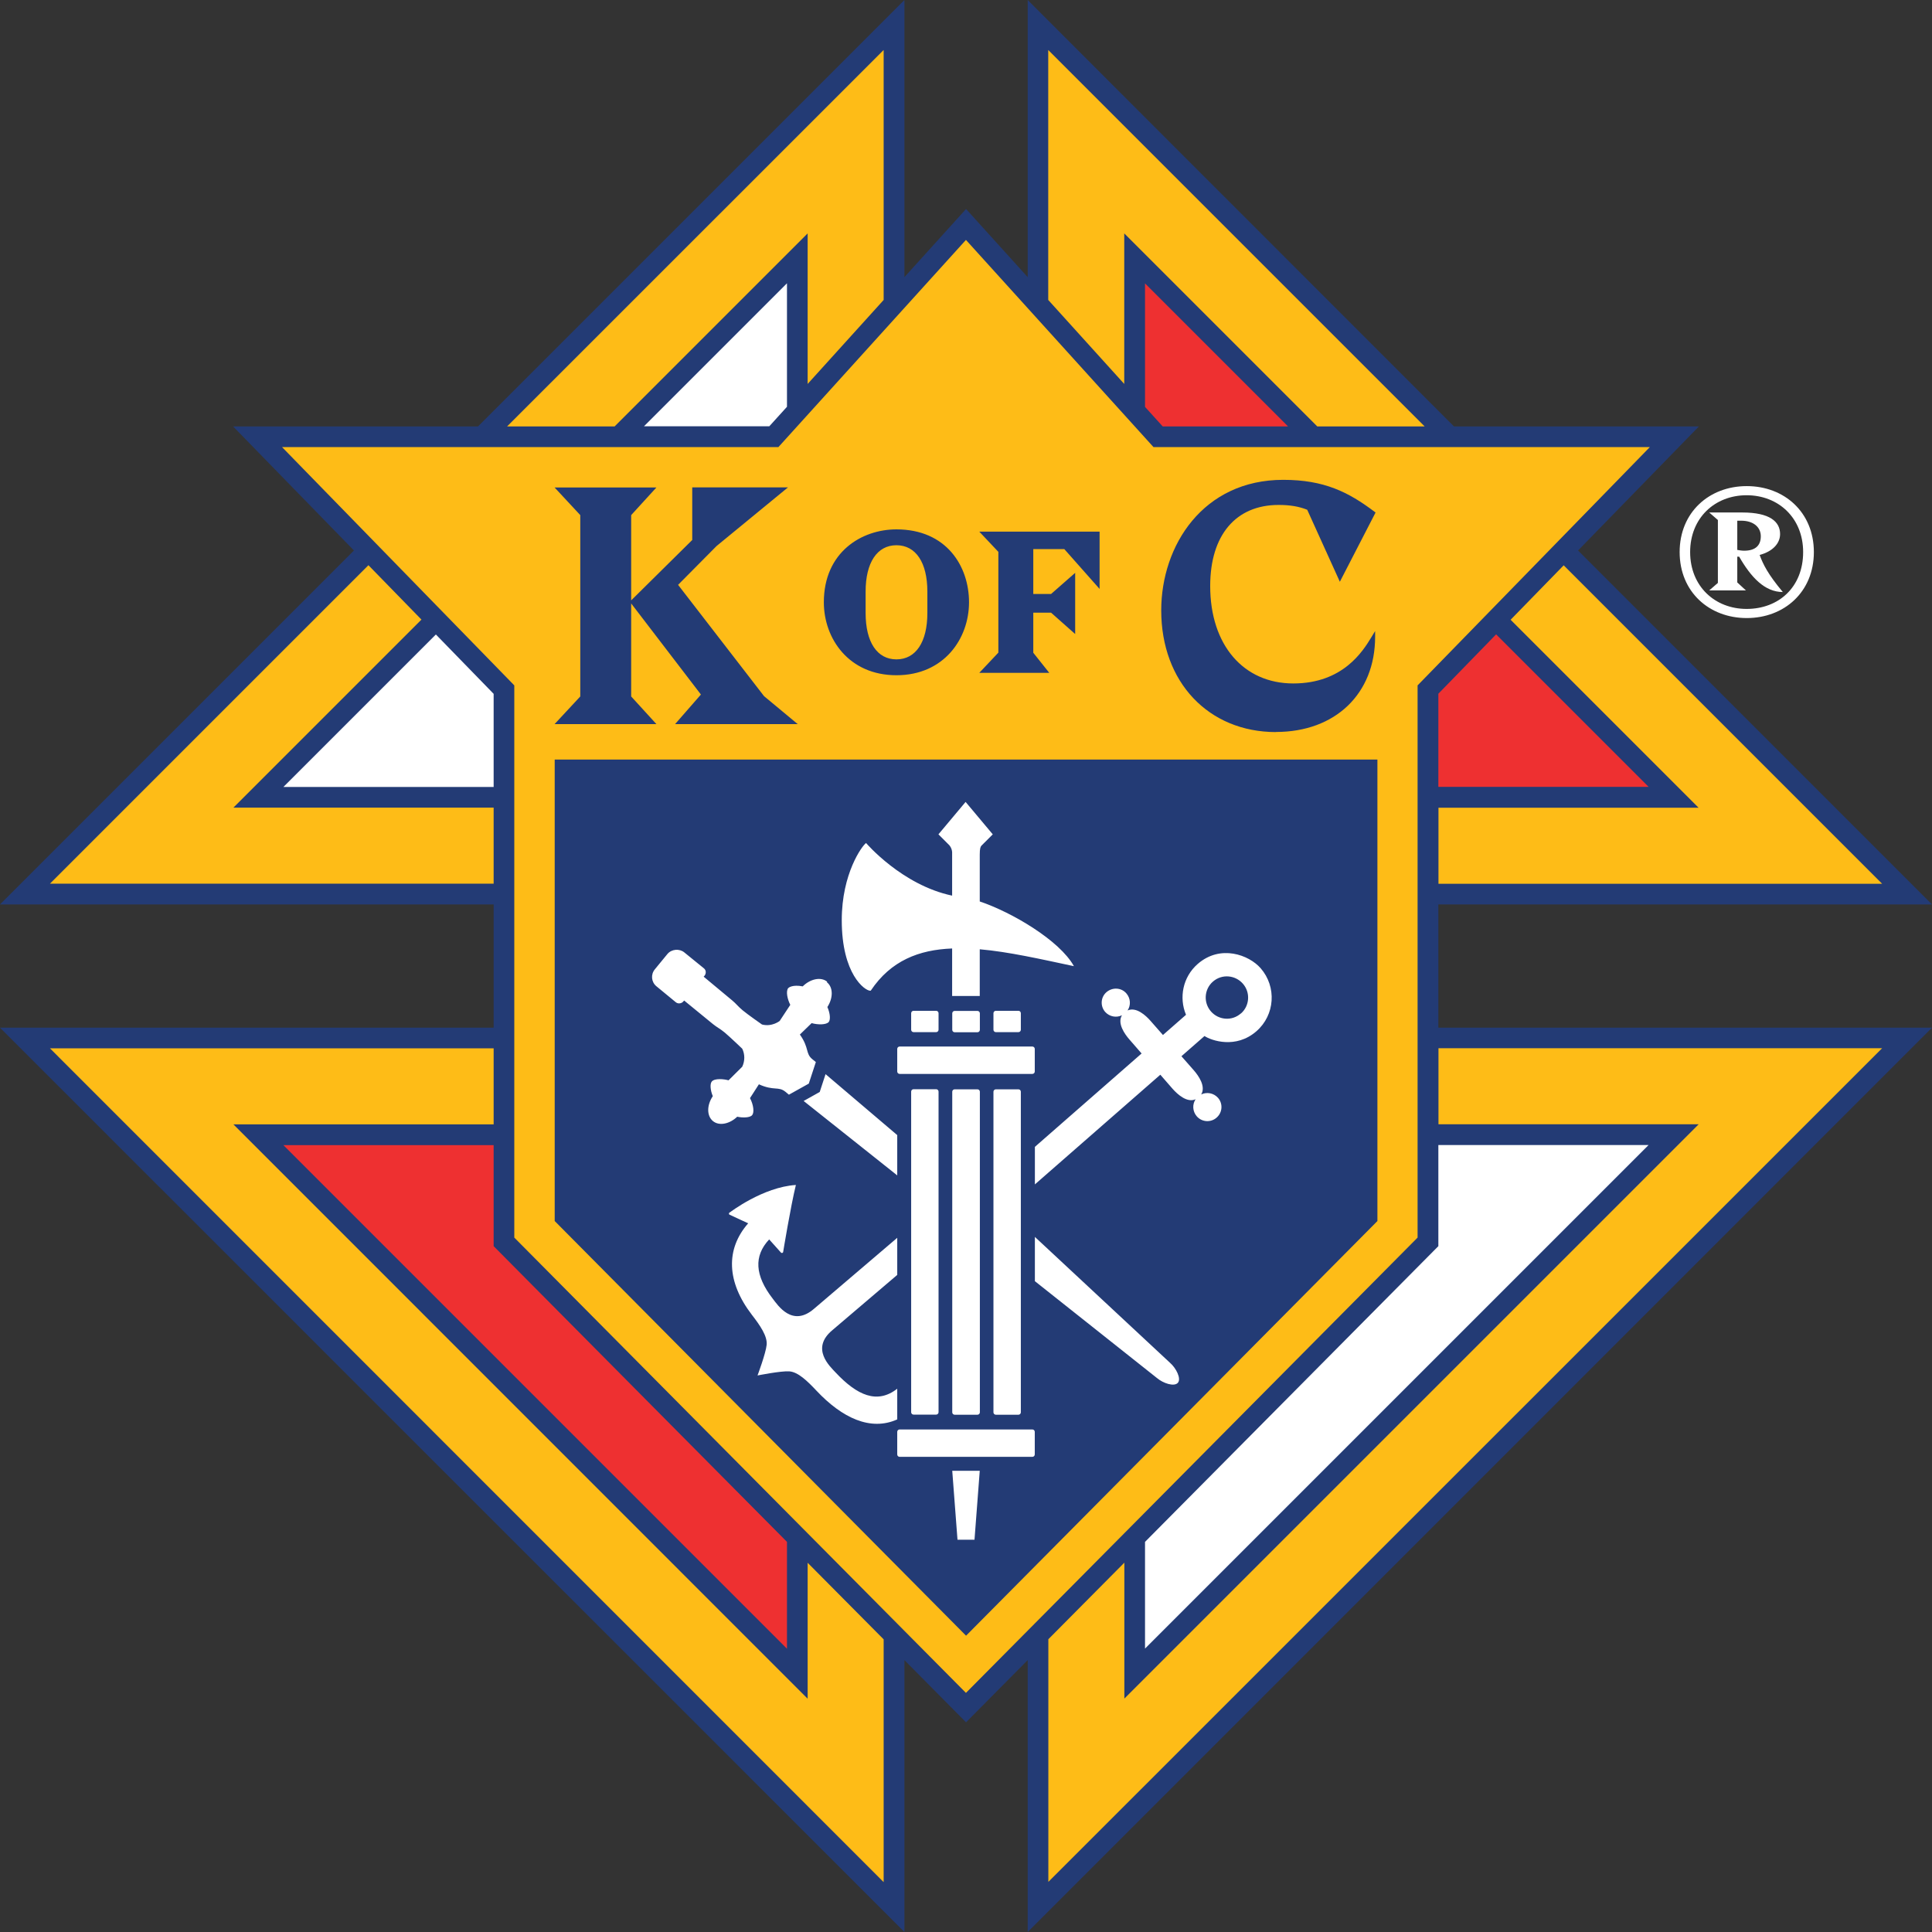
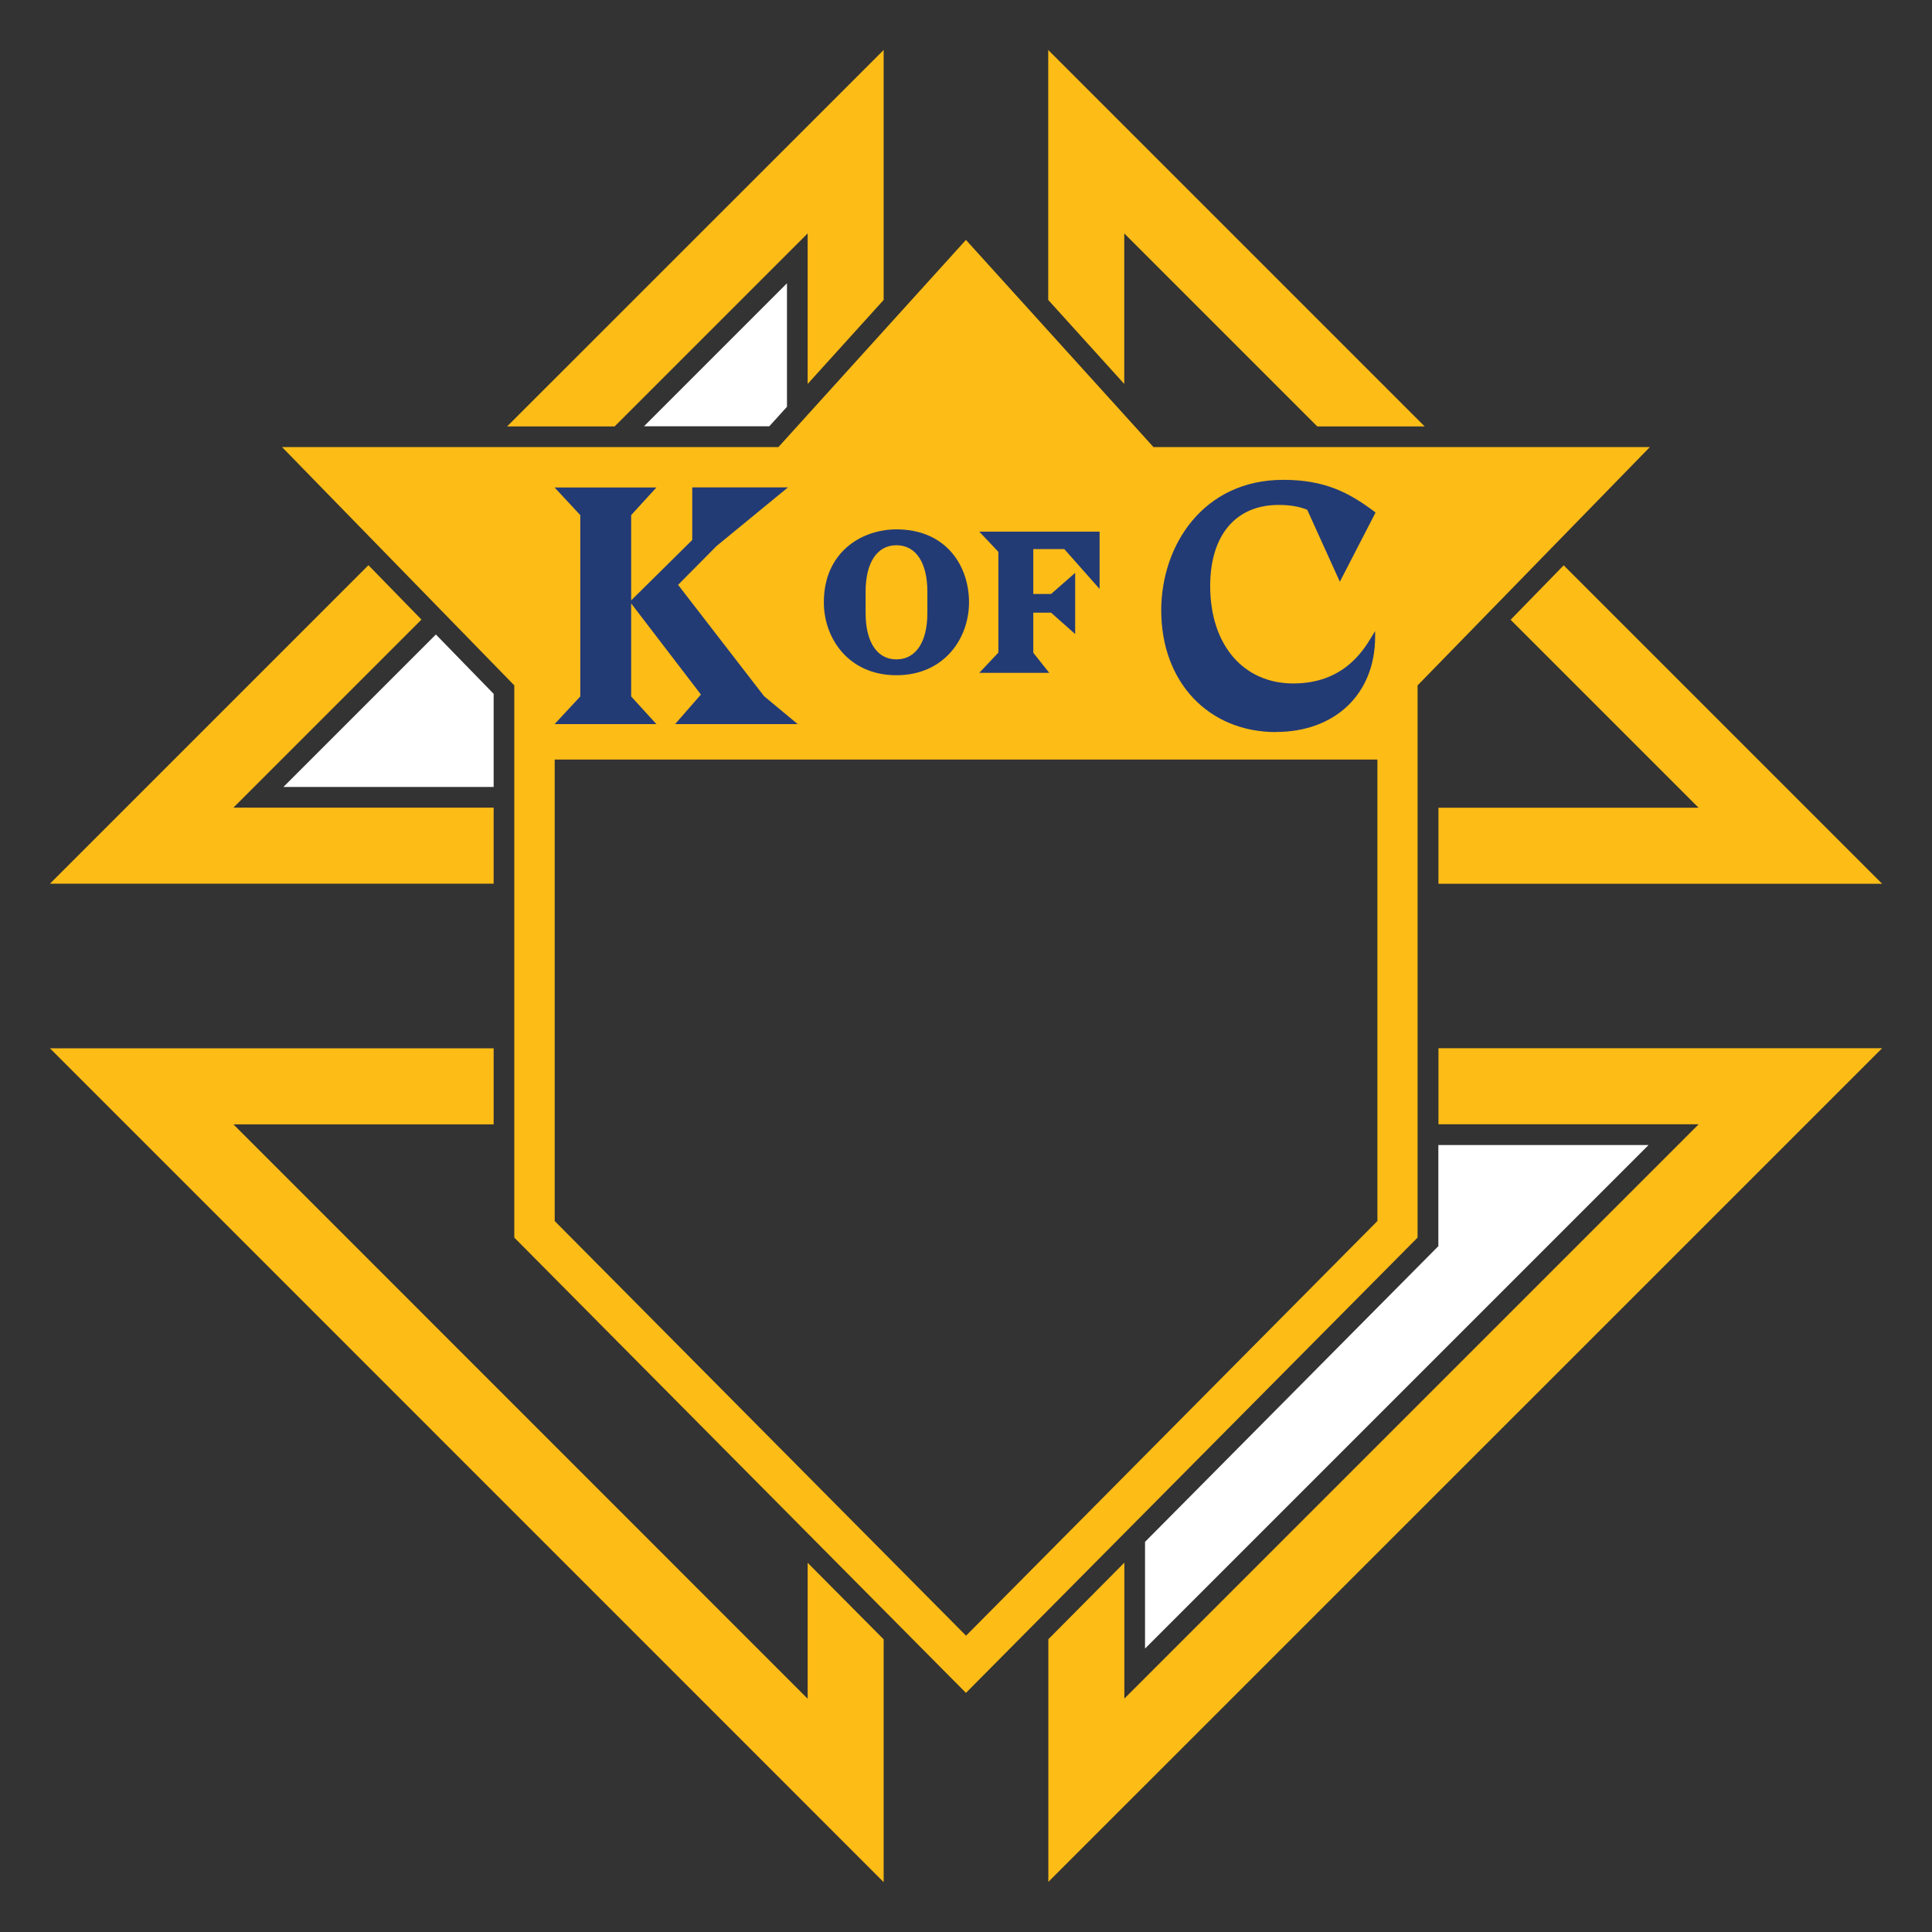
<svg xmlns="http://www.w3.org/2000/svg" id="Layer_1" data-name="Layer 1" viewBox="0 0 169.27 169.27">
  <rect x="0" y="0" width="169.27" height="169.27" fill="#333333" stroke="none" />
  <defs>
    <style>
      .cls-1 {
        fill: #233b75;
      }

      .cls-1, .cls-2, .cls-3, .cls-4 {
        stroke-width: 0px;
      }

      .cls-2 {
        fill: #febc17;
      }

      .cls-3 {
        fill: #fff;
      }

      .cls-4 {
        fill: #ee3031;
      }
    </style>
  </defs>
-   <path class="cls-3" d="M147.16,48.37c0-3.49,2.59-5.78,5.88-5.78s5.88,2.29,5.88,5.78-2.59,5.78-5.88,5.78-5.88-2.29-5.88-5.78ZM157.98,48.37c0-2.99-2.16-4.98-4.95-4.98s-4.95,1.99-4.95,4.98,2.16,4.98,4.95,4.98,4.95-1.89,4.95-4.98ZM152.37,48.77h-.16v2.26l.76.7h-3.22l.76-.66v-5.51l-.76-.66h2.89c2.46,0,3.32.83,3.32,1.89,0,.83-.66,1.53-1.79,1.83.3.83.73,1.69,2.03,3.25-1.59,0-2.79-1.3-3.82-3.09h0ZM154.27,46.98c0-.76-.6-1.36-1.73-1.36h-.33v2.56c.16.03.4.07.6.07,1.03,0,1.46-.5,1.46-1.26Z" />
  <g>
    <g>
-       <polygon class="cls-1" points="126.02 79.24 169.27 79.24 138.26 48.23 148.85 37.36 127.39 37.36 90.04 0 90.04 24.28 84.64 18.31 79.24 24.28 79.24 0 41.88 37.36 20.42 37.36 31.01 48.23 0 79.24 43.25 79.24 43.25 90.04 0 90.04 79.24 169.27 79.24 145.45 84.64 150.9 90.04 145.45 90.04 169.27 169.27 90.04 126.02 90.04 126.02 79.24" />
-       <path class="cls-4" d="M43.25,100.32v8.86s25.7,25.91,25.7,25.91v9.36l-44.12-44.12h18.42,0ZM112.85,37.36h-10.98l-1.55-1.71v-10.82l12.53,12.53h0ZM126.02,68.95v-8.17l5.06-5.2,13.36,13.36h-18.42Z" />
      <path class="cls-3" d="M43.25,68.95h-18.42l13.36-13.36,5.06,5.2v8.17s0,0,0,0ZM68.95,35.64l-1.55,1.71h-10.98l12.53-12.53v10.82ZM100.32,135.09l25.7-25.91v-8.86h18.42l-44.12,44.12v-9.36h0Z" />
      <path class="cls-2" d="M45.06,108.43v-48.38s-20.35-20.88-20.35-20.88h43.49l16.43-18.15,16.43,18.15h43.49l-20.35,20.88v48.38s-39.57,39.89-39.57,39.89l-39.57-39.89h0ZM91.85,164.89v-21.27l6.66-6.71v11.91l50.32-50.32h-22.8v-6.66h38.87l-73.05,73.04h0ZM4.38,91.85h38.87v6.66h-22.8l50.31,50.32v-11.91l6.66,6.71v21.27L4.38,91.85h0ZM36.92,54.29l-16.47,16.47h22.8v6.66H4.38l27.9-27.9s4.65,4.77,4.65,4.77ZM77.42,26.28l-6.66,7.36v-13.19l-16.91,16.91h-9.42L77.42,4.38v21.91h0ZM115.41,37.36l-16.91-16.91v13.19l-6.66-7.36V4.38l32.98,32.98h-9.42ZM126.02,70.77h22.8l-16.47-16.47,4.65-4.77,27.9,27.9h-38.87v-6.66ZM120.68,66.55H48.6v40.43s36.04,36.33,36.04,36.33l36.04-36.33v-40.43h0Z" />
-       <path class="cls-3" d="M78.61,124.36c-2.34,1.05-4.83-.13-7.07-2.51-.8-.85-1.62-1.65-2.39-1.7-.74-.05-2.78.36-2.78.36,0,0,.73-1.95.8-2.69.07-.76-.58-1.7-1.3-2.63-2.21-2.88-2.31-5.74-.32-8.01l-1.62-.75c-.1-.04-.08-.19.02-.21,0,0,2.89-2.22,5.78-2.4-.47,1.93-1.11,5.84-1.11,5.84,0,.11-.13.16-.2.08l-1.03-1.15c-1.36,1.45-1.26,3.16.31,5.19.45.58,1.72,2.55,3.64.87l7.27-6.2v3.25l-5.67,4.83c-1.96,1.62-.22,3.19.28,3.73,1.87,1.99,3.63,2.79,5.39,1.41v2.69ZM90.66,100.49l9.36-8.19-1.08-1.24c-.4-.46-1.07-1.4-.64-2.11-.49.24-1.09.13-1.47-.29-.45-.51-.4-1.3.12-1.74s1.3-.4,1.74.12c.37.43.4,1.04.1,1.49.76-.34,1.61.45,2.01.91l1.09,1.24,2.02-1.77c-.63-1.51-.28-3.31,1.02-4.45,1.99-1.74,4.5-.8,5.52.37,1.42,1.63,1.26,4.1-.37,5.52-1.8,1.57-3.94.82-4.55.42l-2.02,1.77,1.09,1.24c.4.46,1.07,1.4.64,2.11.49-.24,1.09-.13,1.47.29.45.51.4,1.29-.12,1.74-.51.45-1.29.4-1.74-.12-.37-.43-.4-1.04-.1-1.49-.76.34-1.61-.46-2.01-.91l-1.08-1.24-10.99,9.61v-3.29s0,0,0,0ZM108.72,88.8c.77-.67.85-1.85.17-2.62-.65-.74-1.81-.88-2.62-.18-.77.67-.85,1.85-.17,2.62.65.74,1.81.88,2.62.17ZM90.66,112.24l10.7,8.49c.55.47,1.52.79,1.84.42.31-.36-.15-1.28-.69-1.75l-11.84-11.03v3.87h0ZM78.61,99.45l-6.28-5.34-.37,1.13-.14.43-.39.22-1.02.57,8.2,6.52v-3.53h0ZM72.47,86.01c-.56-.46-1.5-.23-2.14.41-.88-.17-1.22.1-1.27.15-.22.27-.08.96.18,1.47l-.93,1.41s-.67.54-1.55.31c0,0-1.26-.88-1.69-1.24-.4-.33-.59-.6-.92-.87l-2.5-2.08.08-.09c.1-.12.2-.44-.07-.65l-1.71-1.39c-.42-.34-1.11-.3-1.48.15l-1.1,1.34c-.37.45-.31,1.11.14,1.48l1.7,1.4c.23.19.54.08.65-.06l.08-.09,2.52,2.06c.33.27.63.41,1.03.74.43.36,1.54,1.42,1.54,1.42.24.49.24,1.07,0,1.58l-1.2,1.19c-.39-.11-1.22-.2-1.47.11-.16.19-.14.72.09,1.28-.53.79-.54,1.72.01,2.18.57.47,1.5.23,2.13-.38.46.1,1.11.1,1.31-.14.19-.23.13-.88-.19-1.49l.78-1.21c1.32.6,1.71.15,2.33.66l.3.25,1.74-.97.62-1.89-.31-.25c-.62-.51-.25-.97-1.09-2.16l1.03-1c.57.16,1.29.15,1.5-.1.16-.2.13-.74-.12-1.31.51-.79.52-1.72-.04-2.17h0ZM87.25,90.43h1.98c.11,0,.21-.09.21-.21v-1.45c0-.11-.09-.21-.21-.21h-1.98c-.11,0-.21.09-.21.21v1.45c0,.11.09.21.21.21ZM89.44,95.65c0-.11-.09-.21-.21-.21h-1.98c-.11,0-.21.09-.21.21v28.09c0,.11.09.21.21.21h1.98c.11,0,.21-.09.21-.21v-28.09ZM83.89,134.9h1.49l.46-6.04h-2.41l.46,6.04h0ZM78.82,125.24c-.11,0-.21.09-.21.21v1.98c0,.11.09.21.21.21h11.63c.11,0,.21-.09.21-.21v-1.98c0-.11-.09-.21-.21-.21h-11.63ZM85.64,88.57h-2c-.11,0-.21.09-.21.21v1.45c0,.11.09.21.21.21h2c.11,0,.21-.09.21-.21v-1.45c0-.11-.09-.21-.21-.21ZM90.45,94.09c.11,0,.21-.09.21-.21v-1.98c0-.11-.09-.21-.21-.21h-11.63c-.11,0-.21.09-.21.21v1.98c0,.11.09.21.21.21h11.63ZM83.43,87.26h2.41v-4.09c2.54.22,5.33.86,8.25,1.48-1.25-2.26-5.45-4.73-8.25-5.67v-4.1c0-.53.06-.69.15-.79l.99-.99-2.38-2.84-2.38,2.84.95.95s.22.23.25.6v3.82c-4.41-.93-7.54-4.61-7.54-4.61-.35.24-2.13,2.67-2.13,6.76,0,4.75,2.03,6.18,2.49,6.18.03,0,.05,0,.06-.02,1.75-2.61,4.21-3.57,7.12-3.68v4.16h0ZM80.04,90.43h1.98c.11,0,.21-.09.21-.21v-1.45c0-.11-.09-.21-.21-.21h-1.98c-.11,0-.21.09-.21.21v1.45c0,.11.09.21.21.21ZM85.64,95.44h-2c-.11,0-.21.09-.21.21v28.09c0,.11.09.21.21.21h2c.11,0,.21-.09.21-.21v-28.09c0-.11-.09-.21-.21-.21ZM80.04,123.94h1.98c.11,0,.21-.09.21-.21v-28.09c0-.11-.09-.21-.21-.21h-1.98c-.11,0-.21.09-.21.21v28.09c0,.11.09.21.21.21Z" />
    </g>
    <path class="cls-1" d="M59.14,63.45l2.27-2.6-6.11-7.98v8.15l2.21,2.42h-8.92l2.25-2.42v-15.89l-2.25-2.42h8.92l-2.21,2.42v7.47l5.35-5.29v-4.61h8.39l-6.26,5.14-3.37,3.4,7.53,9.75,2.95,2.45h-10.75ZM111.8,64.13c5.19,0,8.68-3.35,8.68-8.34v-.5l-.34.56c-.74,1.21-2.48,4.03-6.83,4.03s-7.28-3.35-7.28-8.54c0-4.45,2.24-7.1,5.99-7.1,1.01,0,1.77.13,2.51.42l2.86,6.31,3.13-6.07-.1-.07c-2.28-1.72-4.41-2.79-7.99-2.79-7.02,0-10.69,5.75-10.69,11.44,0,6.28,4.14,10.66,10.06,10.66M78.54,59.16c4.17,0,6.36-3.21,6.36-6.39s-1.99-6.39-6.36-6.39c-3.06,0-6.36,2-6.36,6.39,0,3.17,2.18,6.39,6.36,6.39M78.54,47.77c1.7,0,2.71,1.52,2.71,4.06v1.88c0,2.54-1.01,4.06-2.71,4.06s-2.7-1.52-2.7-4.06v-1.88c0-2.54,1.01-4.06,2.7-4.06M90.53,57.2v-3.52h1.56l2.11,1.87v-5.36l-2.11,1.85h-1.56v-3.93h2.72l3.09,3.49v-5.02h-10.54l1.67,1.77v8.83l-1.67,1.77h6.13l-1.4-1.76h0Z" />
  </g>
</svg>